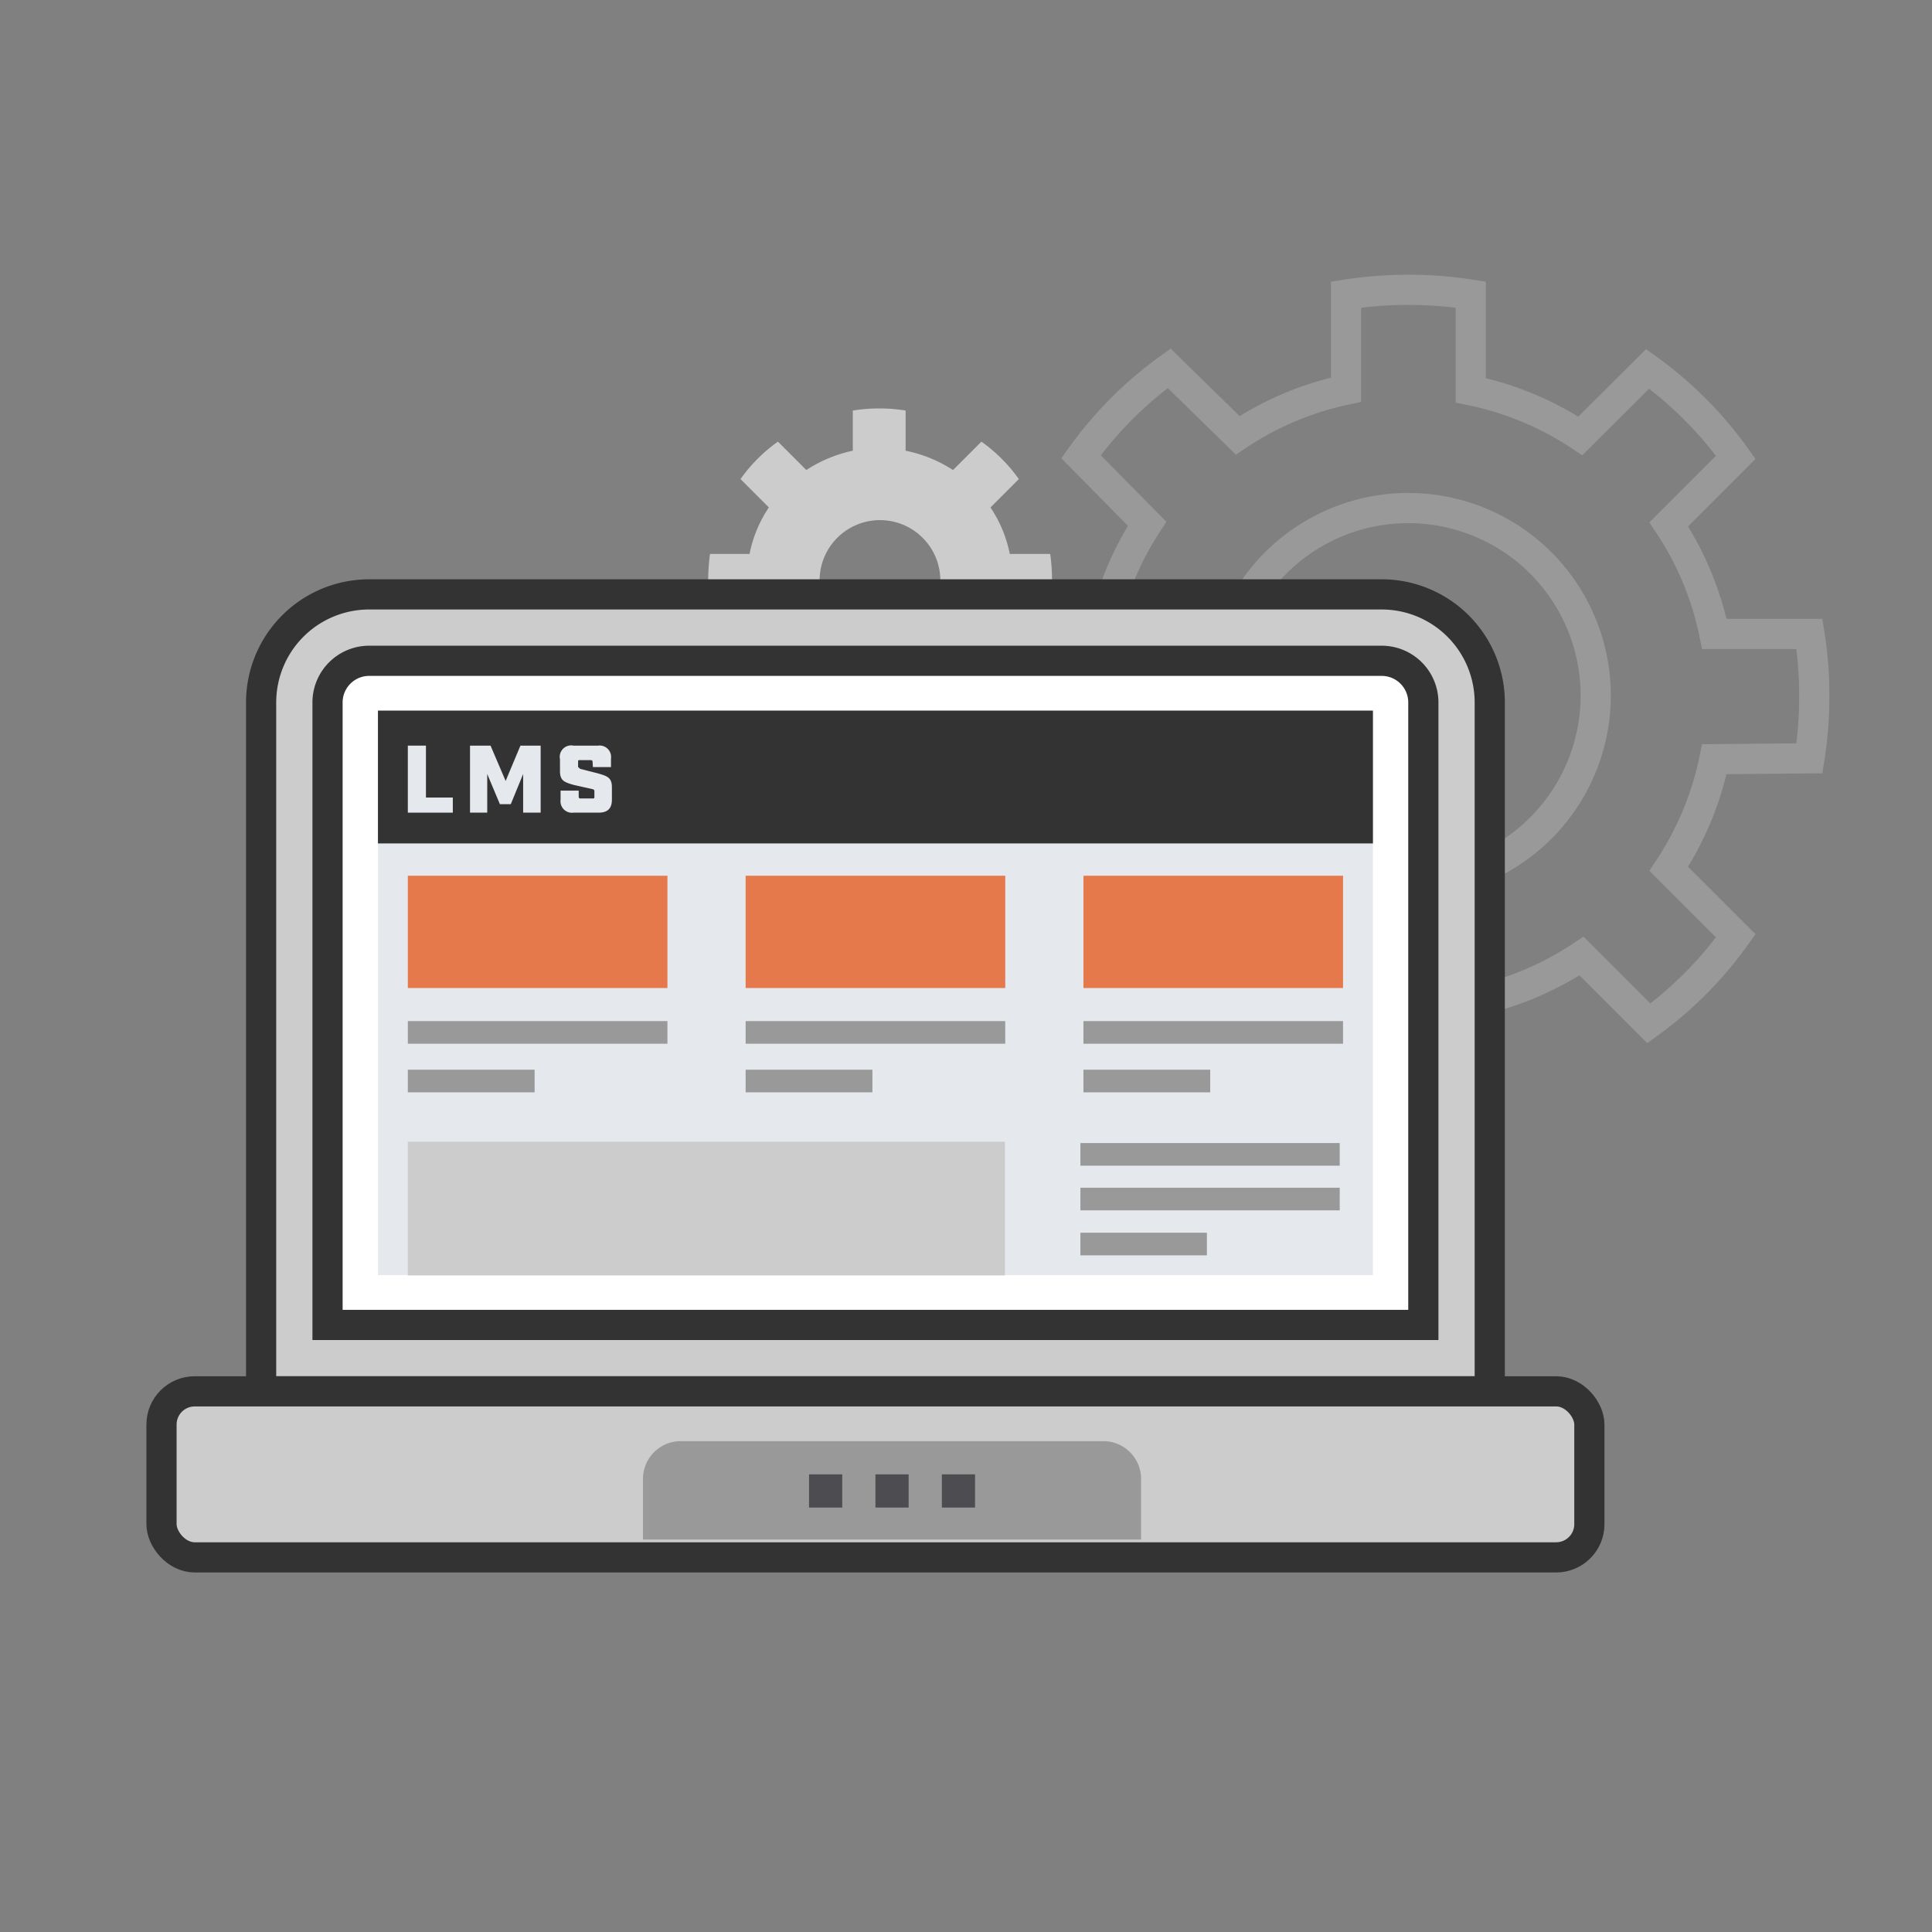
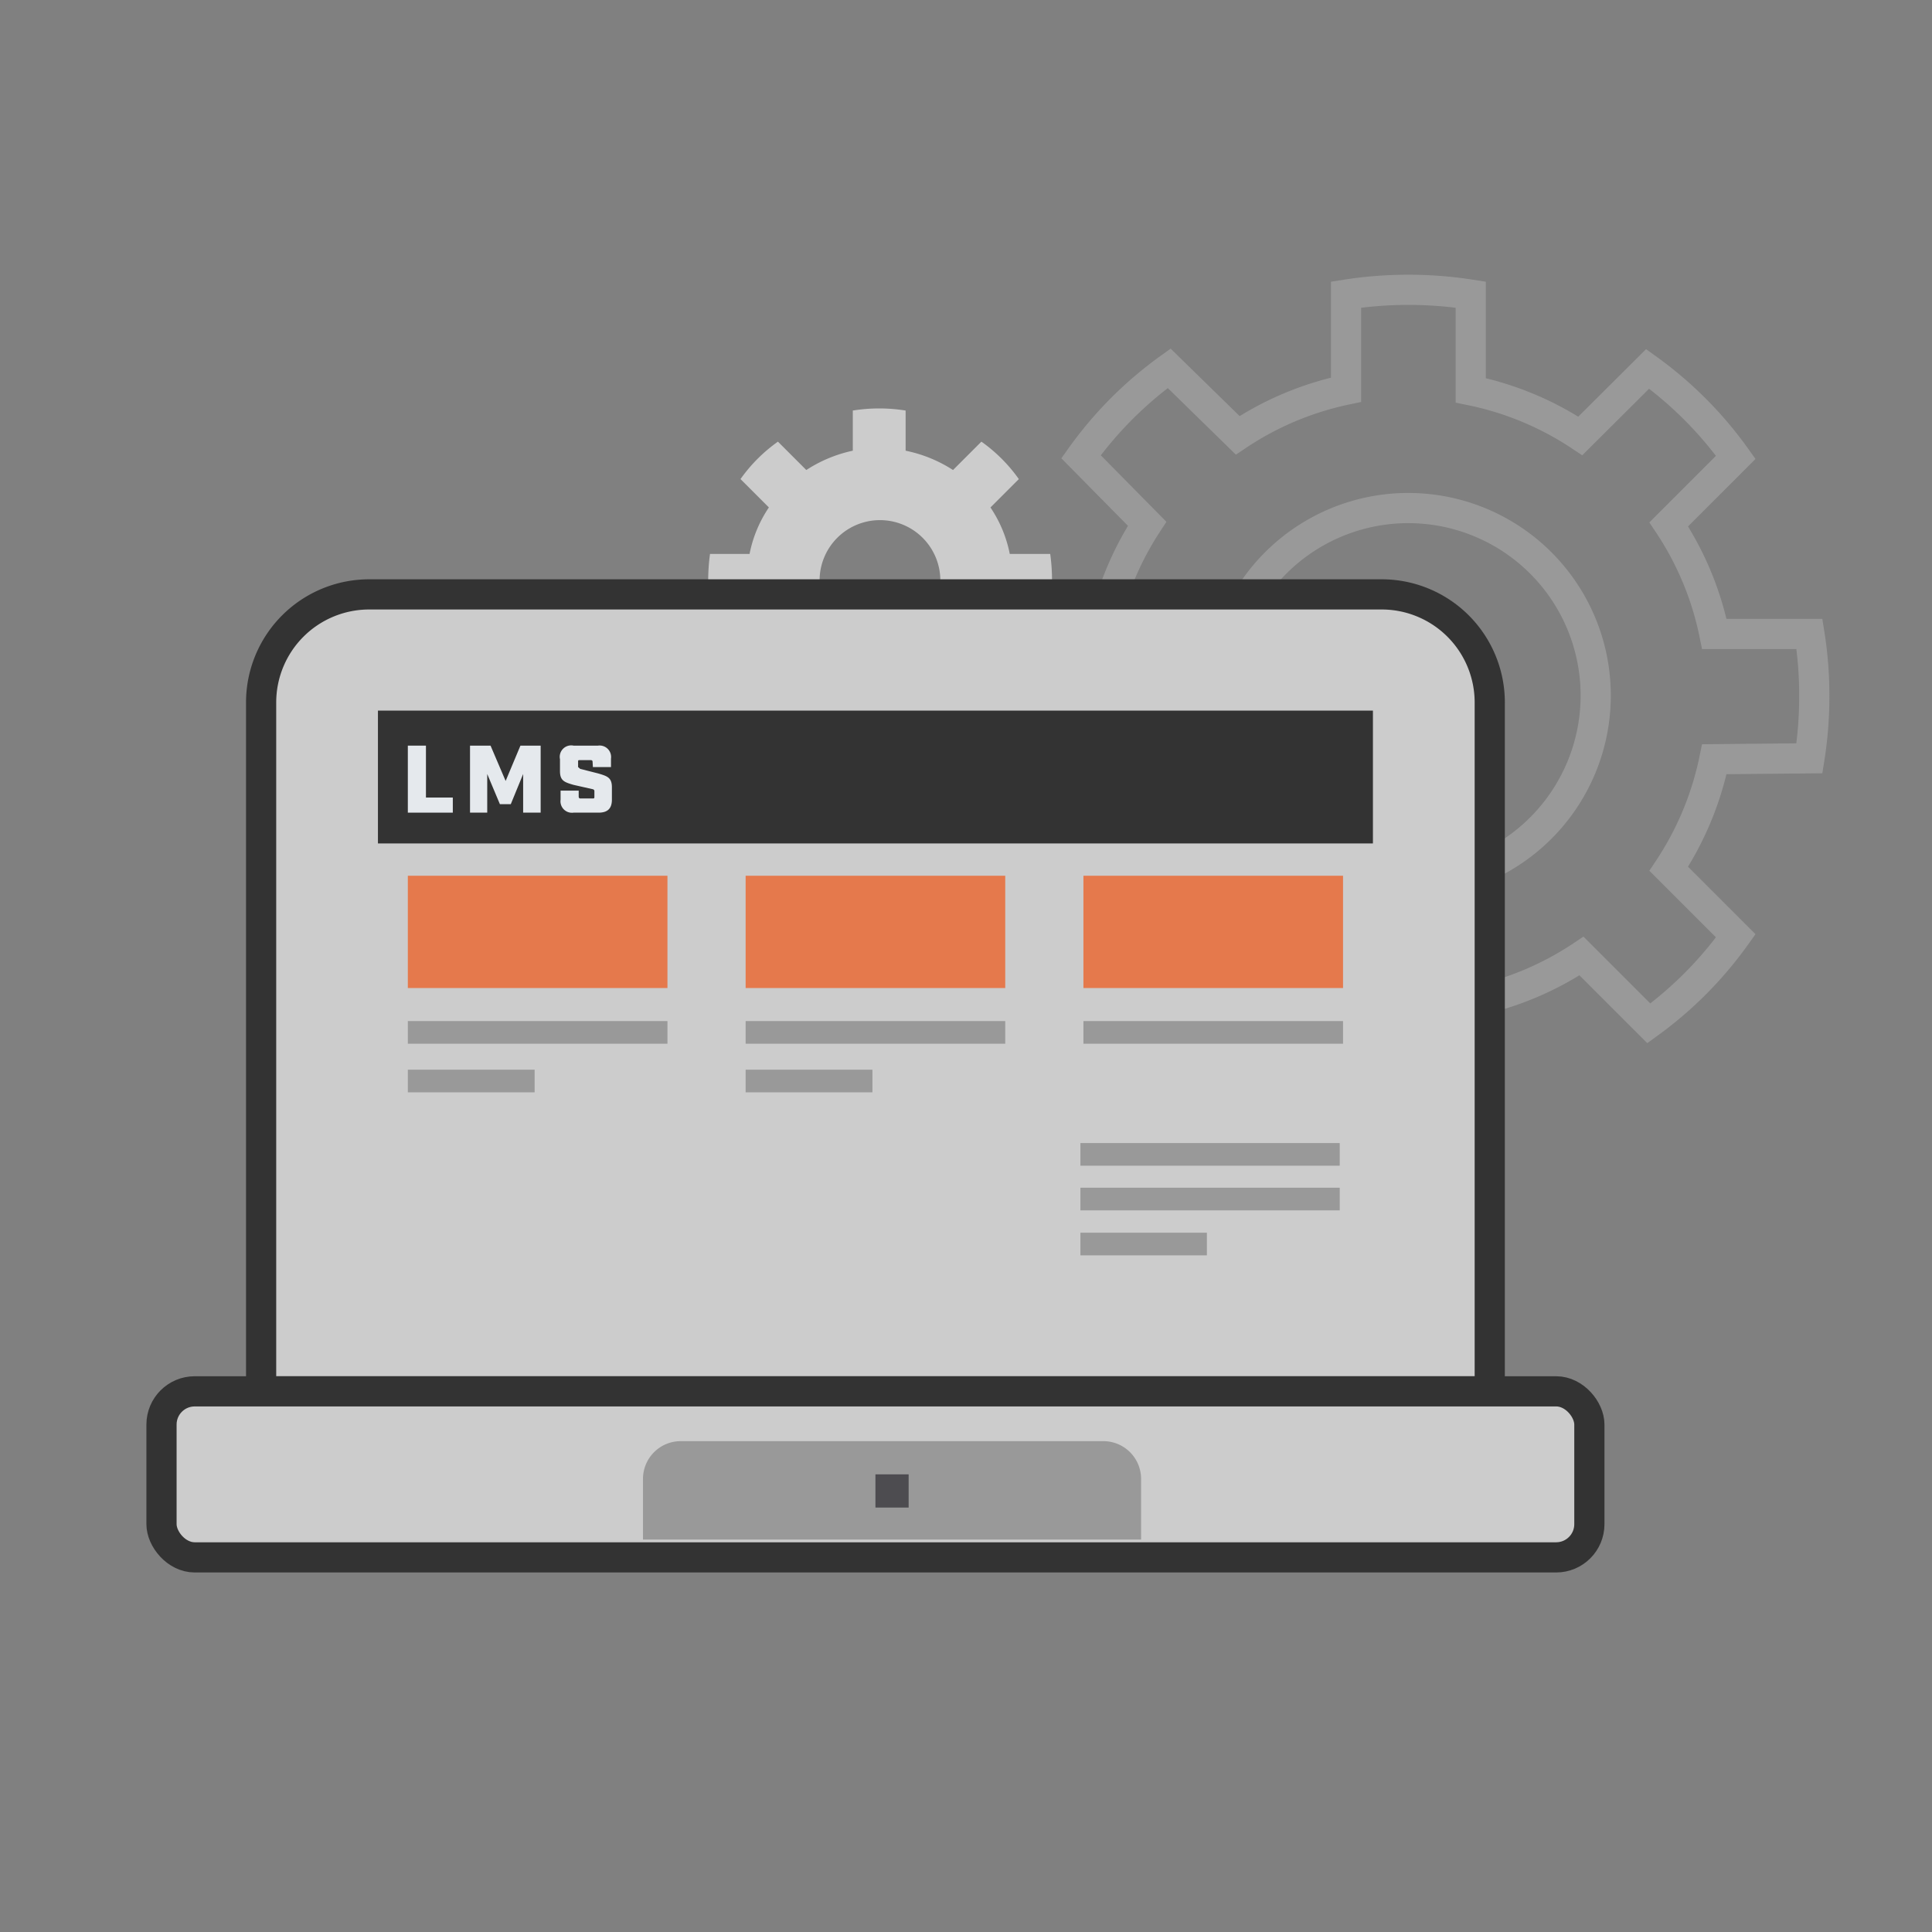
<svg xmlns="http://www.w3.org/2000/svg" viewBox="0 0 64 64">
  <rect x="0" y="0" width="64" height="64" fill="#808080" stroke="none" />
  <defs>
    <style>.a{opacity:0.46;}.b,.j{fill:none;stroke:#999;}.b,.d,.e,.j{stroke-miterlimit:10;}.c,.d{fill:#ccc;}.d,.e{stroke:#333;}.e{fill:#fff;}.f{fill:#e5e9ed;}.g{fill:#333;}.h{fill:#999;}.i{fill:#4d4c50;}.j{stroke-width:0.75px;}.k{fill:#e5794c;}</style>
  </defs>
  <path class="b" d="M59.94,25.12a12.94,12.94,0,0,0,.16-2.07A12.76,12.76,0,0,0,59.94,21H56.79a10.24,10.24,0,0,0-1.51-3.63l2.22-2.22a12.69,12.69,0,0,0-2.92-2.93l-2.23,2.22a10.24,10.24,0,0,0-3.63-1.51V9.76a13.41,13.41,0,0,0-4.13,0v3.15A10.24,10.24,0,0,0,41,14.42L38.73,12.2a12.69,12.69,0,0,0-2.92,2.93L38,17.35A10.24,10.24,0,0,0,36.52,21H33.37a12.76,12.76,0,0,0-.16,2.07,12.94,12.94,0,0,0,.16,2.07h3.15A10.32,10.32,0,0,0,38,28.75L35.81,31a12.69,12.69,0,0,0,2.92,2.93L41,31.67a10.24,10.24,0,0,0,3.63,1.51v3.16a14.29,14.29,0,0,0,4.13,0V33.18a10.24,10.24,0,0,0,3.63-1.51l2.23,2.23A12.69,12.69,0,0,0,57.5,31l-2.22-2.22a10.32,10.32,0,0,0,1.51-3.63ZM46.66,29.25a6.21,6.21,0,1,1,6.2-6.2A6.21,6.21,0,0,1,46.66,29.25Z" />
  <path class="c" d="M34.79,20.11a6.48,6.48,0,0,0,0-1.76H33.45a4.2,4.2,0,0,0-.64-1.54l.94-.94a5.21,5.21,0,0,0-1.24-1.24l-.94.94A4.57,4.57,0,0,0,30,14.93V13.6a5.5,5.5,0,0,0-1.75,0v1.33a4.57,4.57,0,0,0-1.54.64l-.94-.94a5.21,5.21,0,0,0-1.24,1.24l.94.94a4.2,4.2,0,0,0-.64,1.54H23.52a6.48,6.48,0,0,0,0,1.76h1.34a4.2,4.2,0,0,0,.64,1.54l-.94.94a5.21,5.21,0,0,0,1.24,1.24l.94-.94a4.57,4.57,0,0,0,1.54.64v1.33a5.5,5.5,0,0,0,1.75,0V23.53a4.57,4.57,0,0,0,1.54-.64l.94.94a5.21,5.21,0,0,0,1.24-1.24l-.94-.94a4.2,4.2,0,0,0,.64-1.54Zm-5.64,1.12a2,2,0,1,1,2-2A2,2,0,0,1,29.15,21.23Z" />
  <path class="d" d="M19.38,12.54H42.2a0,0,0,0,1,0,0v40.7a0,0,0,0,1,0,0H19.38a3.58,3.58,0,0,1-3.58-3.58V16.12A3.58,3.58,0,0,1,19.38,12.54Z" transform="translate(61.89 3.89) rotate(90)" />
-   <path class="e" d="M12.23,21.89H45.77a1.38,1.38,0,0,1,1.38,1.38V43.89a0,0,0,0,1,0,0H10.85a0,0,0,0,1,0,0V23.27A1.38,1.38,0,0,1,12.23,21.89Z" />
-   <rect class="f" x="12.52" y="23.54" width="32.96" height="18.7" />
  <rect class="g" x="12.52" y="23.54" width="32.96" height="4.4" />
  <rect class="d" x="5.35" y="46.09" width="47.3" height="5.5" rx="1.1" />
  <path class="h" d="M22.55,47.74h14A1.25,1.25,0,0,1,37.8,49v2a0,0,0,0,1,0,0H21.3a0,0,0,0,1,0,0V49A1.25,1.25,0,0,1,22.55,47.74Z" />
-   <rect class="i" x="31.2" y="48.84" width="1.1" height="1.1" />
  <rect class="i" x="29" y="48.84" width="1.1" height="1.1" />
-   <rect class="i" x="26.8" y="48.84" width="1.1" height="1.1" />
  <line class="j" x1="22.11" y1="34.2" x2="13.51" y2="34.2" />
  <line class="j" x1="17.71" y1="35.81" x2="13.51" y2="35.81" />
  <line class="j" x1="44.49" y1="34.2" x2="35.89" y2="34.2" />
-   <line class="j" x1="40.09" y1="35.81" x2="35.89" y2="35.81" />
  <line class="j" x1="33.3" y1="34.2" x2="24.7" y2="34.2" />
  <line class="j" x1="28.9" y1="35.81" x2="24.7" y2="35.81" />
  <rect class="k" x="13.51" y="29.01" width="8.6" height="3.72" />
  <rect class="k" x="24.7" y="29.01" width="8.6" height="3.72" />
  <rect class="k" x="35.89" y="29.01" width="8.6" height="3.72" />
  <path class="f" d="M14.11,24.7v1.72H15v.5H13.51V24.7Z" />
  <path class="f" d="M17.91,26.92h-.58V25.64l-.41,1h-.36l-.42-1v1.28h-.57V24.7h.68l.5,1.17.49-1.17h.67Z" />
  <path class="f" d="M19.63,25.23s0-.05-.06-.05h-.36c-.05,0-.06,0-.06.05v.18s0,0,.07.06l.59.15c.31.09.46.14.46.46v.41c0,.29-.14.43-.44.43H19a.38.38,0,0,1-.43-.43v-.3h.6v.2s0,.06.05.06h.41c.05,0,.06,0,.06-.06V26.2s0-.05-.07-.06L19,26c-.31-.09-.45-.14-.45-.46v-.39A.38.38,0,0,1,19,24.7h.81a.38.38,0,0,1,.43.43v.28h-.6Z" />
  <rect class="c" x="13.51" y="37.82" width="19.78" height="4.43" />
  <line class="j" x1="44.38" y1="38.24" x2="35.79" y2="38.24" />
  <line class="j" x1="44.38" y1="39.72" x2="35.79" y2="39.72" />
  <line class="j" x1="39.98" y1="41.21" x2="35.79" y2="41.21" />
</svg>